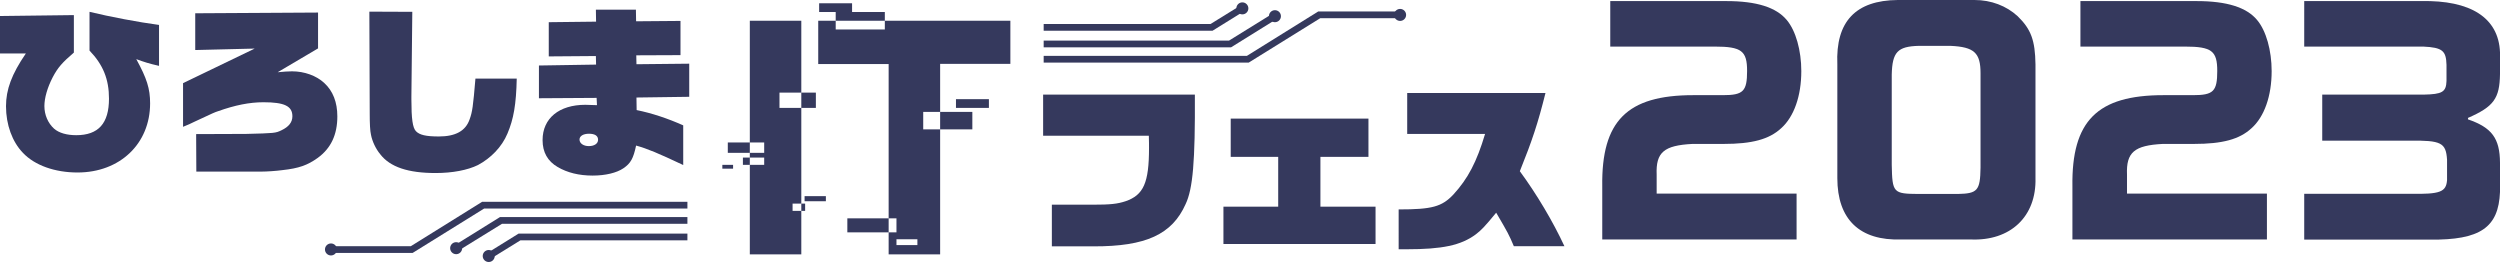
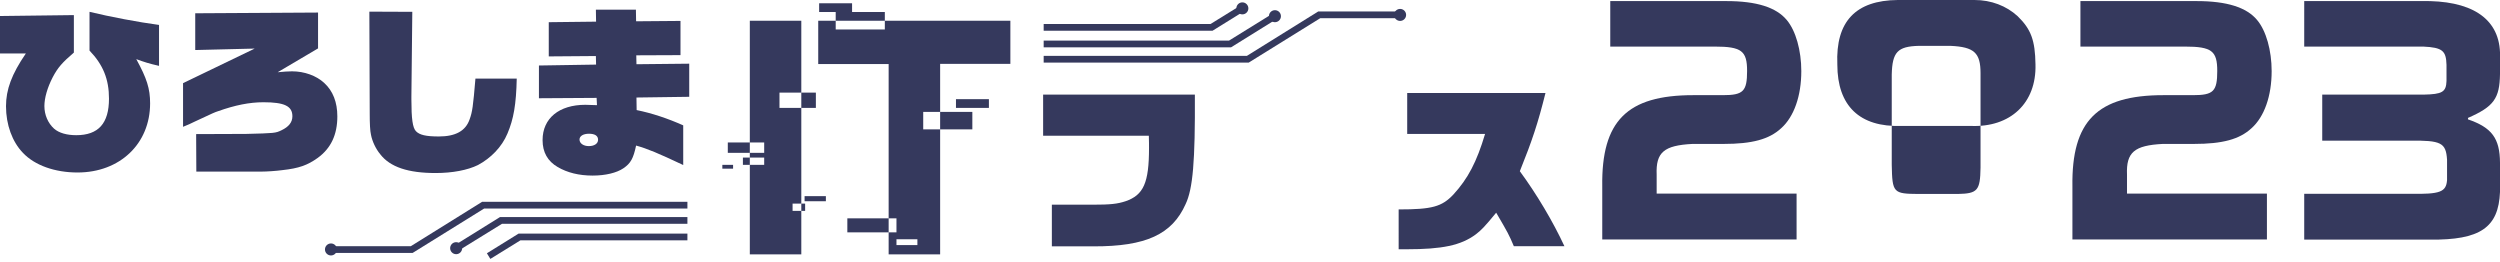
<svg xmlns="http://www.w3.org/2000/svg" viewBox="0 0 1374 144" width="1374px" height="144px" fill="#35395d">
  <path d="M449.7,35.2V11.4h105.6v23.7h-38.6v104.7h-28.3V35.2H449.7z M507.4,71.1h27v-9.6h-27V71.1z M459.3,16.2h27V6.6h-27V16.2z M465.7,127.7h27V120h-27V127.7z M492.7,134.7h11.5v-3.2h-11.5V134.7z M525.4,59.3h18.1v-4.8h-18.1V59.3z M450.2,6.6h18.1V1.8h-18.1V6.6z" />
  <path d="M440.4,11.4v128.4h-28.3V11.4H440.4z M428.4,59.3h20v-8.4h-20V59.3z M400,84h20v-5.7h-20V84z M408.3,90.6H420v-4h-11.7V90.6z M397,92.7h5.9v-2.1H397V92.7z M442.2,110.6h11.7v-2.8h-11.7V110.6z M435.6,115.9h6.9v-4h-6.9V115.9z" />
  <path d="M0,8.8l40.6-0.5v20.6c-6.4,5.5-8.8,8.2-11.6,13.5c-3,5.8-4.6,11.5-4.6,15.9c0,4.9,2,9.4,5.3,12.4c2.7,2.4,7.1,3.6,12.2,3.6c12.2,0,18-6.5,18-20.1c0-10.6-3.2-18.6-10.7-26.4V6.5c11.1,2.7,26.9,5.7,38.2,7.2v22.5c-5.7-1.3-8.1-2.1-12.5-3.7c5.8,10.6,7.6,16.2,7.6,24.3c0,22.2-16.6,38-39.9,38c-12.4,0-23.5-3.9-30-10.8c-5.9-6.1-9.3-15.5-9.3-25.6c0-9.2,3.1-17.6,10.9-29H0V8.8z" />
  <path d="M135.3,73.6c15.5-0.4,16.1-0.4,19.4-2c4-1.9,6-4.4,6-7.7c0-5.6-4.4-7.7-15.9-7.7c-7.7,0-15.6,1.6-24.9,4.9c-2.1,0.7-2.1,0.7-12.8,5.7c-3.1,1.5-3.1,1.5-6.5,2.9v-24l39.4-19l-32.7,0.8V7.3l67.5-0.4v19.7l-22.2,13.1c3-0.3,6-0.5,7.9-0.5c6.8,0,13.4,2.4,17.7,6.4c4.8,4.4,7.2,10.6,7.2,18.4c0,10-3.5,17.5-10.8,22.8c-5.6,4-10.3,5.7-19.4,6.7c-3.7,0.5-8.7,0.8-11.2,0.8h-36.1l-0.1-20.6L135.3,73.6z" />
  <path d="M284,43.2c-0.3,14.1-1.7,22.2-5.1,30.2c-3.1,7.4-9.1,13.5-16.2,17.3c-5.7,2.8-14,4.4-23.3,4.4c-15.1,0-25-3.3-30.4-10.3c-2.5-3-4.4-7.1-5.1-10.7c-0.5-2.2-0.7-5.9-0.7-12L203,6.4l23.6,0.1l-0.5,46.7v1.3c0,10.9,0.7,15.7,2.5,17.6c2,2.1,5.6,2.9,12.6,2.9c9.1,0,14.7-3,16.9-9.4c1.5-4.1,1.9-7,3.2-22.4H284z" />
  <path d="M296.3,36l31.3-0.5l-0.1-4.7L301.6,31V12.2l26-0.3l-0.1-6.6h22l0.1,6.4l24.4-0.2v18.8l-24.3,0.1l0.1,4.9l29-0.3v18.2l-29,0.4l0.1,6.9c8.4,1.7,17.1,4.6,25.6,8.4v21.8c-14-6.6-19.5-8.9-25.9-10.7c-1.5,7.1-3,9.8-7,12.5c-3.7,2.5-9.8,4-16.9,4c-7.5,0-13.9-1.6-19.2-4.7c-5.5-3.2-8.3-8.1-8.3-14.8c0-12,9.1-19.4,23.5-19.4c1.3,0,4,0.1,6.4,0.2l-0.2-4l-31.7,0.2V36z M318.5,76.7c0,2.1,2.2,3.6,5.1,3.6c3.1,0,5.1-1.4,5.1-3.5c0-2.2-1.8-3.3-5-3.3C320.5,73.5,318.5,74.8,318.5,76.7z" />
  <path d="M573.2,52h83.5c0.2,36.8-1.1,51.8-5.1,60.2c-7.4,16.6-21.8,23.3-50.7,23.2h-22.8v-22.9h22.4c9.6,0,13.6-0.4,18.1-1.9c9.9-3.4,12.9-10.1,12.9-29.3c0-1.2,0-3.8-0.1-6.7h-58.1V52z" />
-   <path d="M672.4,113.6h30.1V86.2h-26.1v-21h75.7v21h-26.4v27.4H756v20.5h-83.6V113.6z" />
  <path d="M768.8,115.1c18.3,0,23.6-1.5,29.9-8.1c8.1-8.8,12.9-18,17.5-33.4h-42.8V51.1h76c-4.2,16.8-7.3,26.1-14.1,43c9.2,12.5,18.2,27.6,24.5,41.2h-27.8c-2.7-6.4-3.2-7.3-9.7-18.4c-6.4,7.8-8.2,9.6-11.2,11.9c-8.2,6.1-18.5,8.2-38.2,8.2h-4.2V115.1z" />
  <path d="M885.1,0.6h63.8C965.3,0.6,976.2,4,982,11c5,5.9,8,16.8,8,28.1c0,13.6-4,25.1-11.1,31.4c-6.6,6.1-16,8.6-31.6,8.6h-17.1c-15.7,0.8-20.2,4.6-19.7,16.9v10.4h76.9v25.2H880.6v-29.2c-0.5-35.9,13.6-50.1,50-50.1h16.3c11.2,0,13.3-2.1,13.3-13.3c0-11-3-13.4-17.8-13.4h-57.4V0.6z" />
-   <path d="M1085.2,0c9.1,0,17.5,3.2,23.7,8.9c7.4,7.2,9.6,13.3,9.8,26.5v62.4c0.6,21.2-13.8,34.8-35.7,33.8h-38c-22.9,0.8-35.2-11-35.2-33.7V35.3c-1-23.5,10.1-35.1,33.2-35.3H1085.2z M1054.6,25.2c-11.7,0.3-14.6,3.4-14.9,15.8v49.5c0.3,15.5,0.8,16,14.7,16.1h21.6c10.9-0.2,12.3-1.9,12.5-14.4v-52c0-11.2-3.5-14.4-16.5-15H1054.6z" />
+   <path d="M1085.2,0c9.1,0,17.5,3.2,23.7,8.9c7.4,7.2,9.6,13.3,9.8,26.5c0.6,21.2-13.8,34.8-35.7,33.8h-38c-22.9,0.8-35.2-11-35.2-33.7V35.3c-1-23.5,10.1-35.1,33.2-35.3H1085.2z M1054.6,25.2c-11.7,0.3-14.6,3.4-14.9,15.8v49.5c0.3,15.5,0.8,16,14.7,16.1h21.6c10.9-0.2,12.3-1.9,12.5-14.4v-52c0-11.2-3.5-14.4-16.5-15H1054.6z" />
  <path d="M1143.5,0.6h63.8c16.5,0,27.4,3.4,33.2,10.4c5,5.9,8,16.8,8,28.1c0,13.6-4,25.1-11.1,31.4c-6.6,6.1-16,8.6-31.6,8.6h-17.1c-15.7,0.8-20.2,4.6-19.7,16.9v10.4h76.9v25.2H1139v-29.2c-0.5-35.9,13.6-50.1,50-50.1h16.3c11.2,0,13.3-2.1,13.3-13.3c0-11-3-13.4-17.8-13.4h-57.4V0.6z" />
  <path d="M1330.6,0.6c27.2-0.6,42.6,9.1,43.4,28.1v12c-0.2,13.4-3.4,17.9-17.6,24.1v0.8c13.1,4.5,17.5,10.4,17.6,23.8v16.1c-0.8,19.6-10.9,26.5-38.6,26.2h-69v-25.2h58.5c16.2,0.3,19.5-1,20-7.5V87.8c-0.6-9.4-3.2-10.7-20.7-10.5h-47.9V52h55.8c10.1-0.2,12.3-1.4,12.5-7.5v-8.8c-0.2-7.8-2.2-9.6-12.8-10.1h-65.4V0.6H1330.6z" />
  <polygon points="226.8,139 182.3,139 182.3,135.3 225.8,135.3 265,110.9 377.8,110.9 377.8,114.6 266.1,114.6 " />
  <polygon points="251.6,138 249.7,134.9 274.8,119.3 377.8,119.3 377.8,123 275.9,123 " />
  <polygon points="269.5,142.3 267.6,139.2 285,128.4 377.8,128.4 377.8,132.1 286,132.1 " />
  <ellipse cx="181.9" cy="137.1" rx="3.3" ry="3.3" />
  <ellipse cx="250.7" cy="136.4" rx="3.3" ry="3.3" />
-   <ellipse cx="268.6" cy="140.7" rx="3.3" ry="3.3" />
  <polygon points="686.3,34.4 573.6,34.4 573.6,30.7 685.3,30.7 724.5,6.3 769,6.3 769,10 725.6,10 " />
  <polygon points="676.6,26 573.6,26 573.6,22.3 675.5,22.3 699.7,7.3 701.7,10.4 " />
  <polygon points="666.4,16.9 573.6,16.9 573.6,13.2 665.3,13.2 681.8,3 683.8,6.1 " />
  <ellipse cx="769.5" cy="8.2" rx="3.3" ry="3.3" />
  <ellipse cx="700.7" cy="8.9" rx="3.3" ry="3.3" />
  <ellipse cx="682.8" cy="4.6" rx="3.3" ry="3.3" />
</svg>